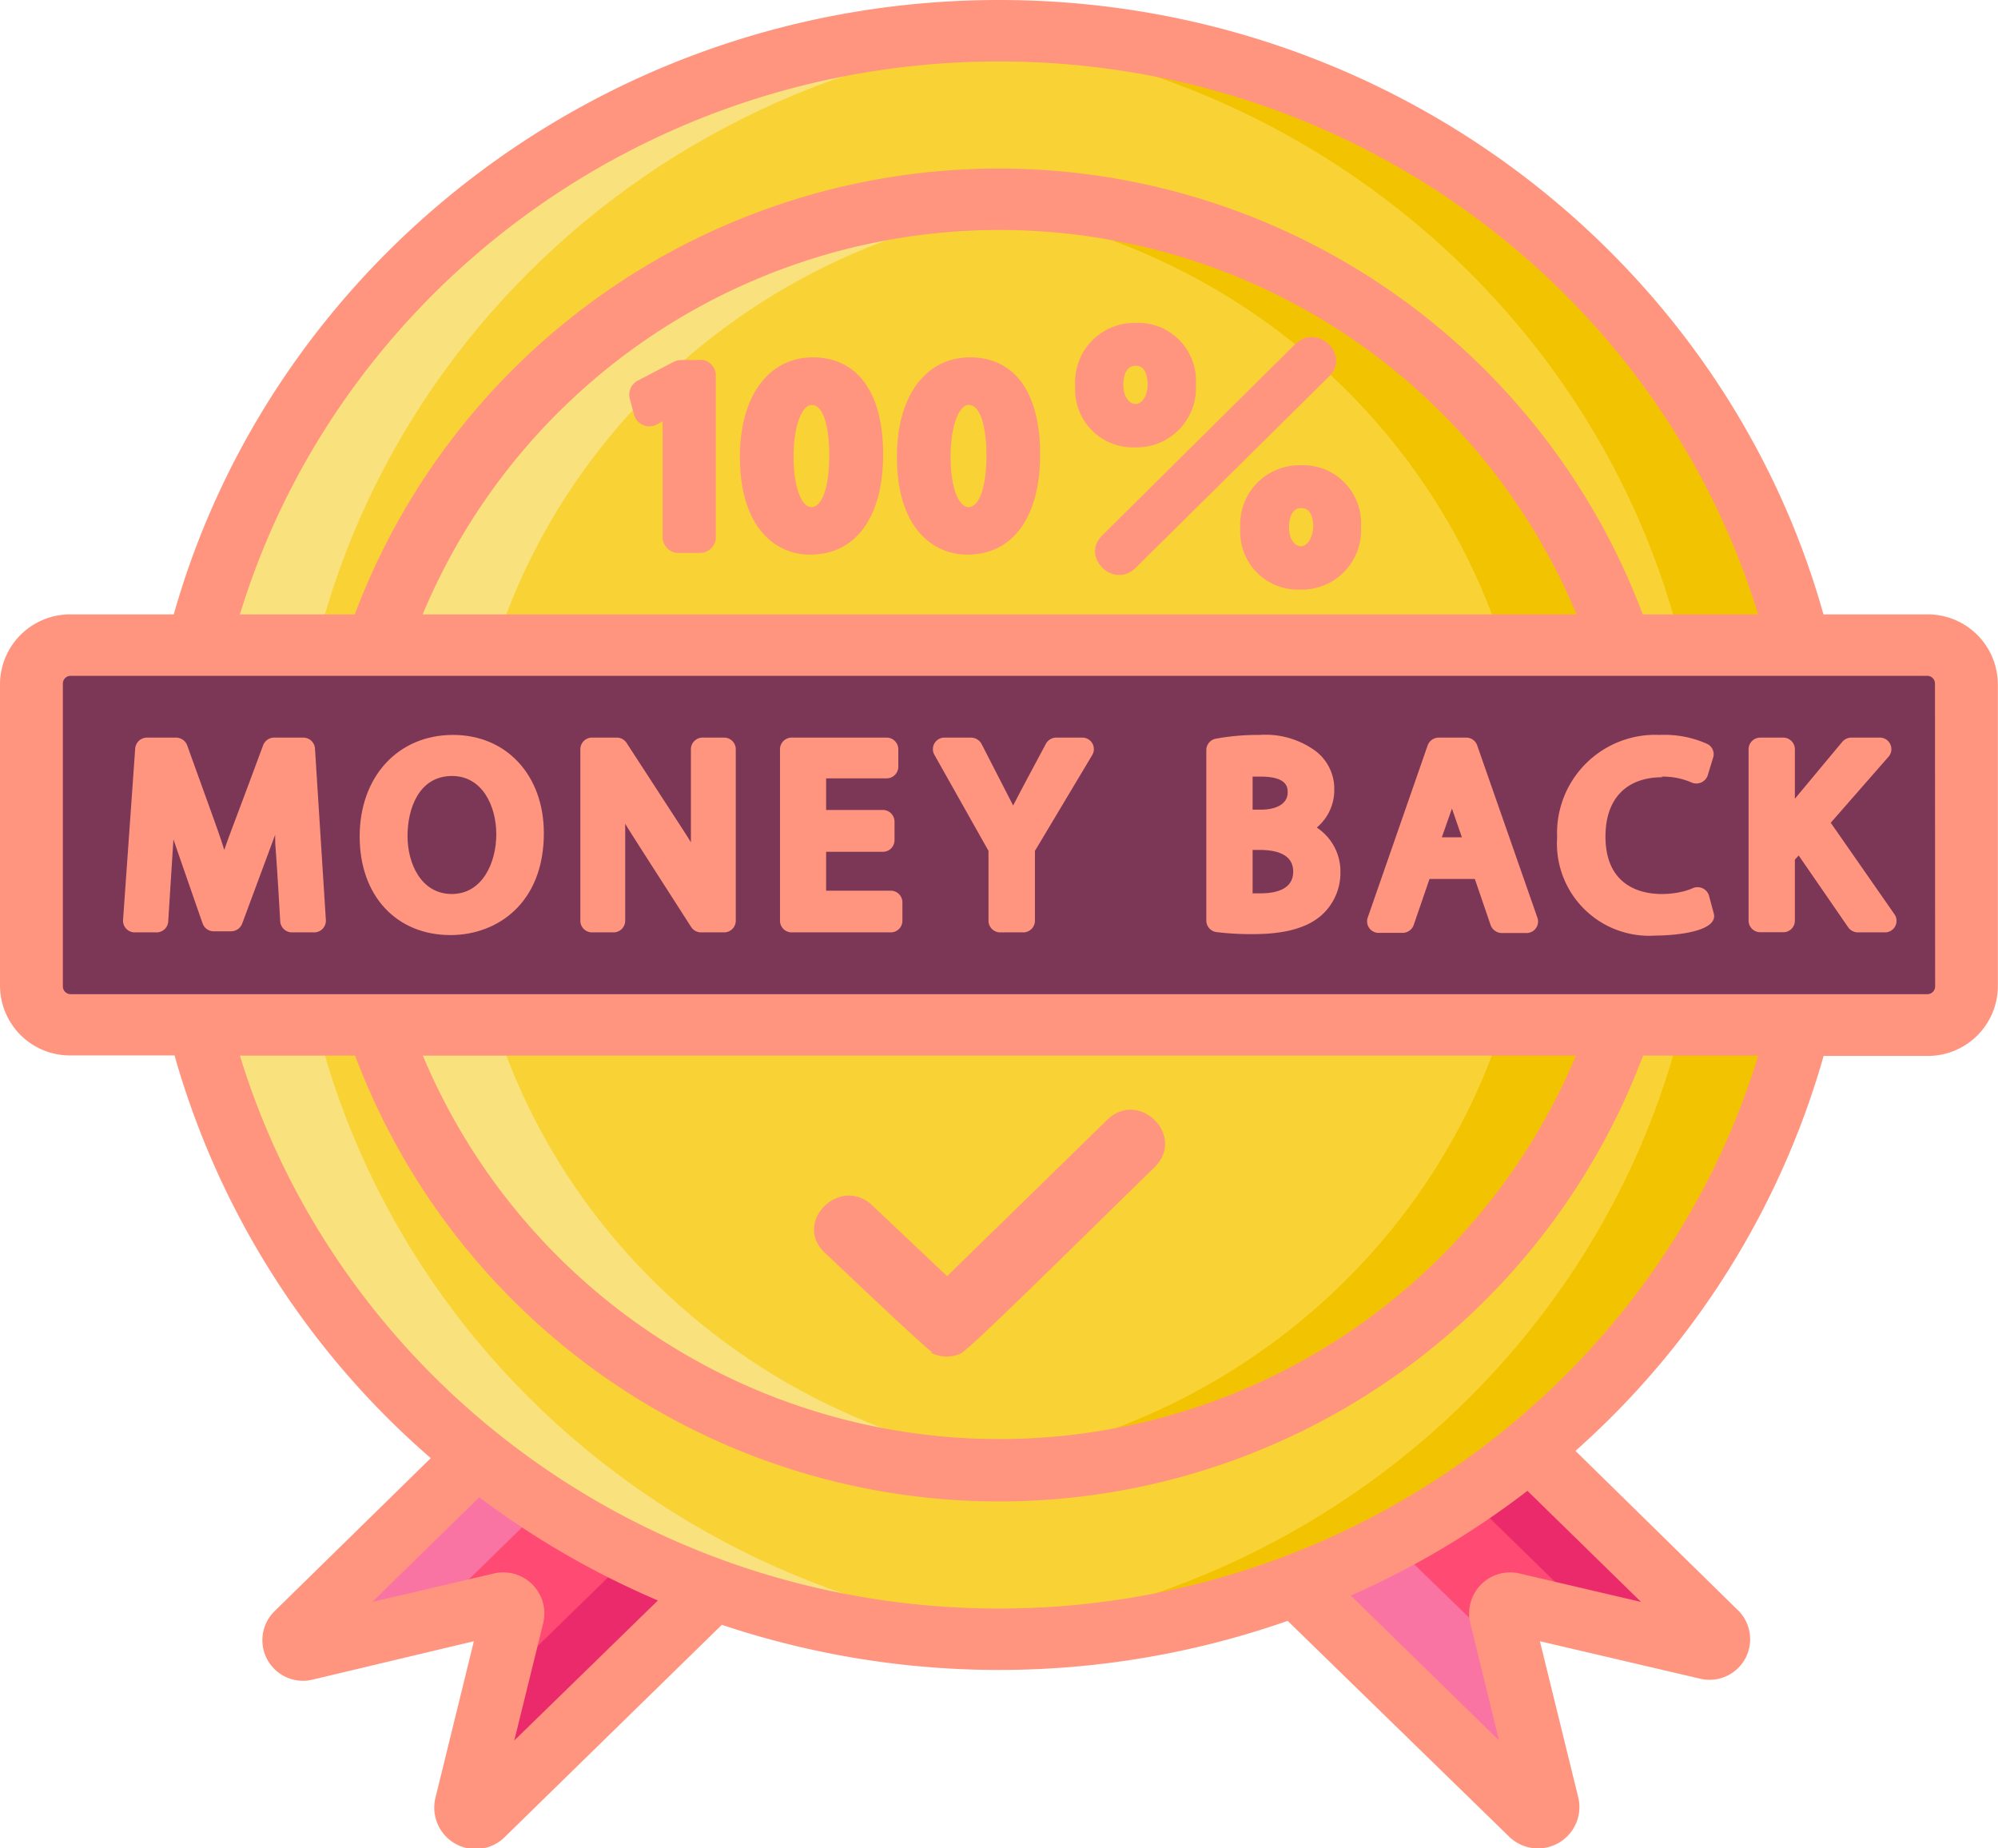
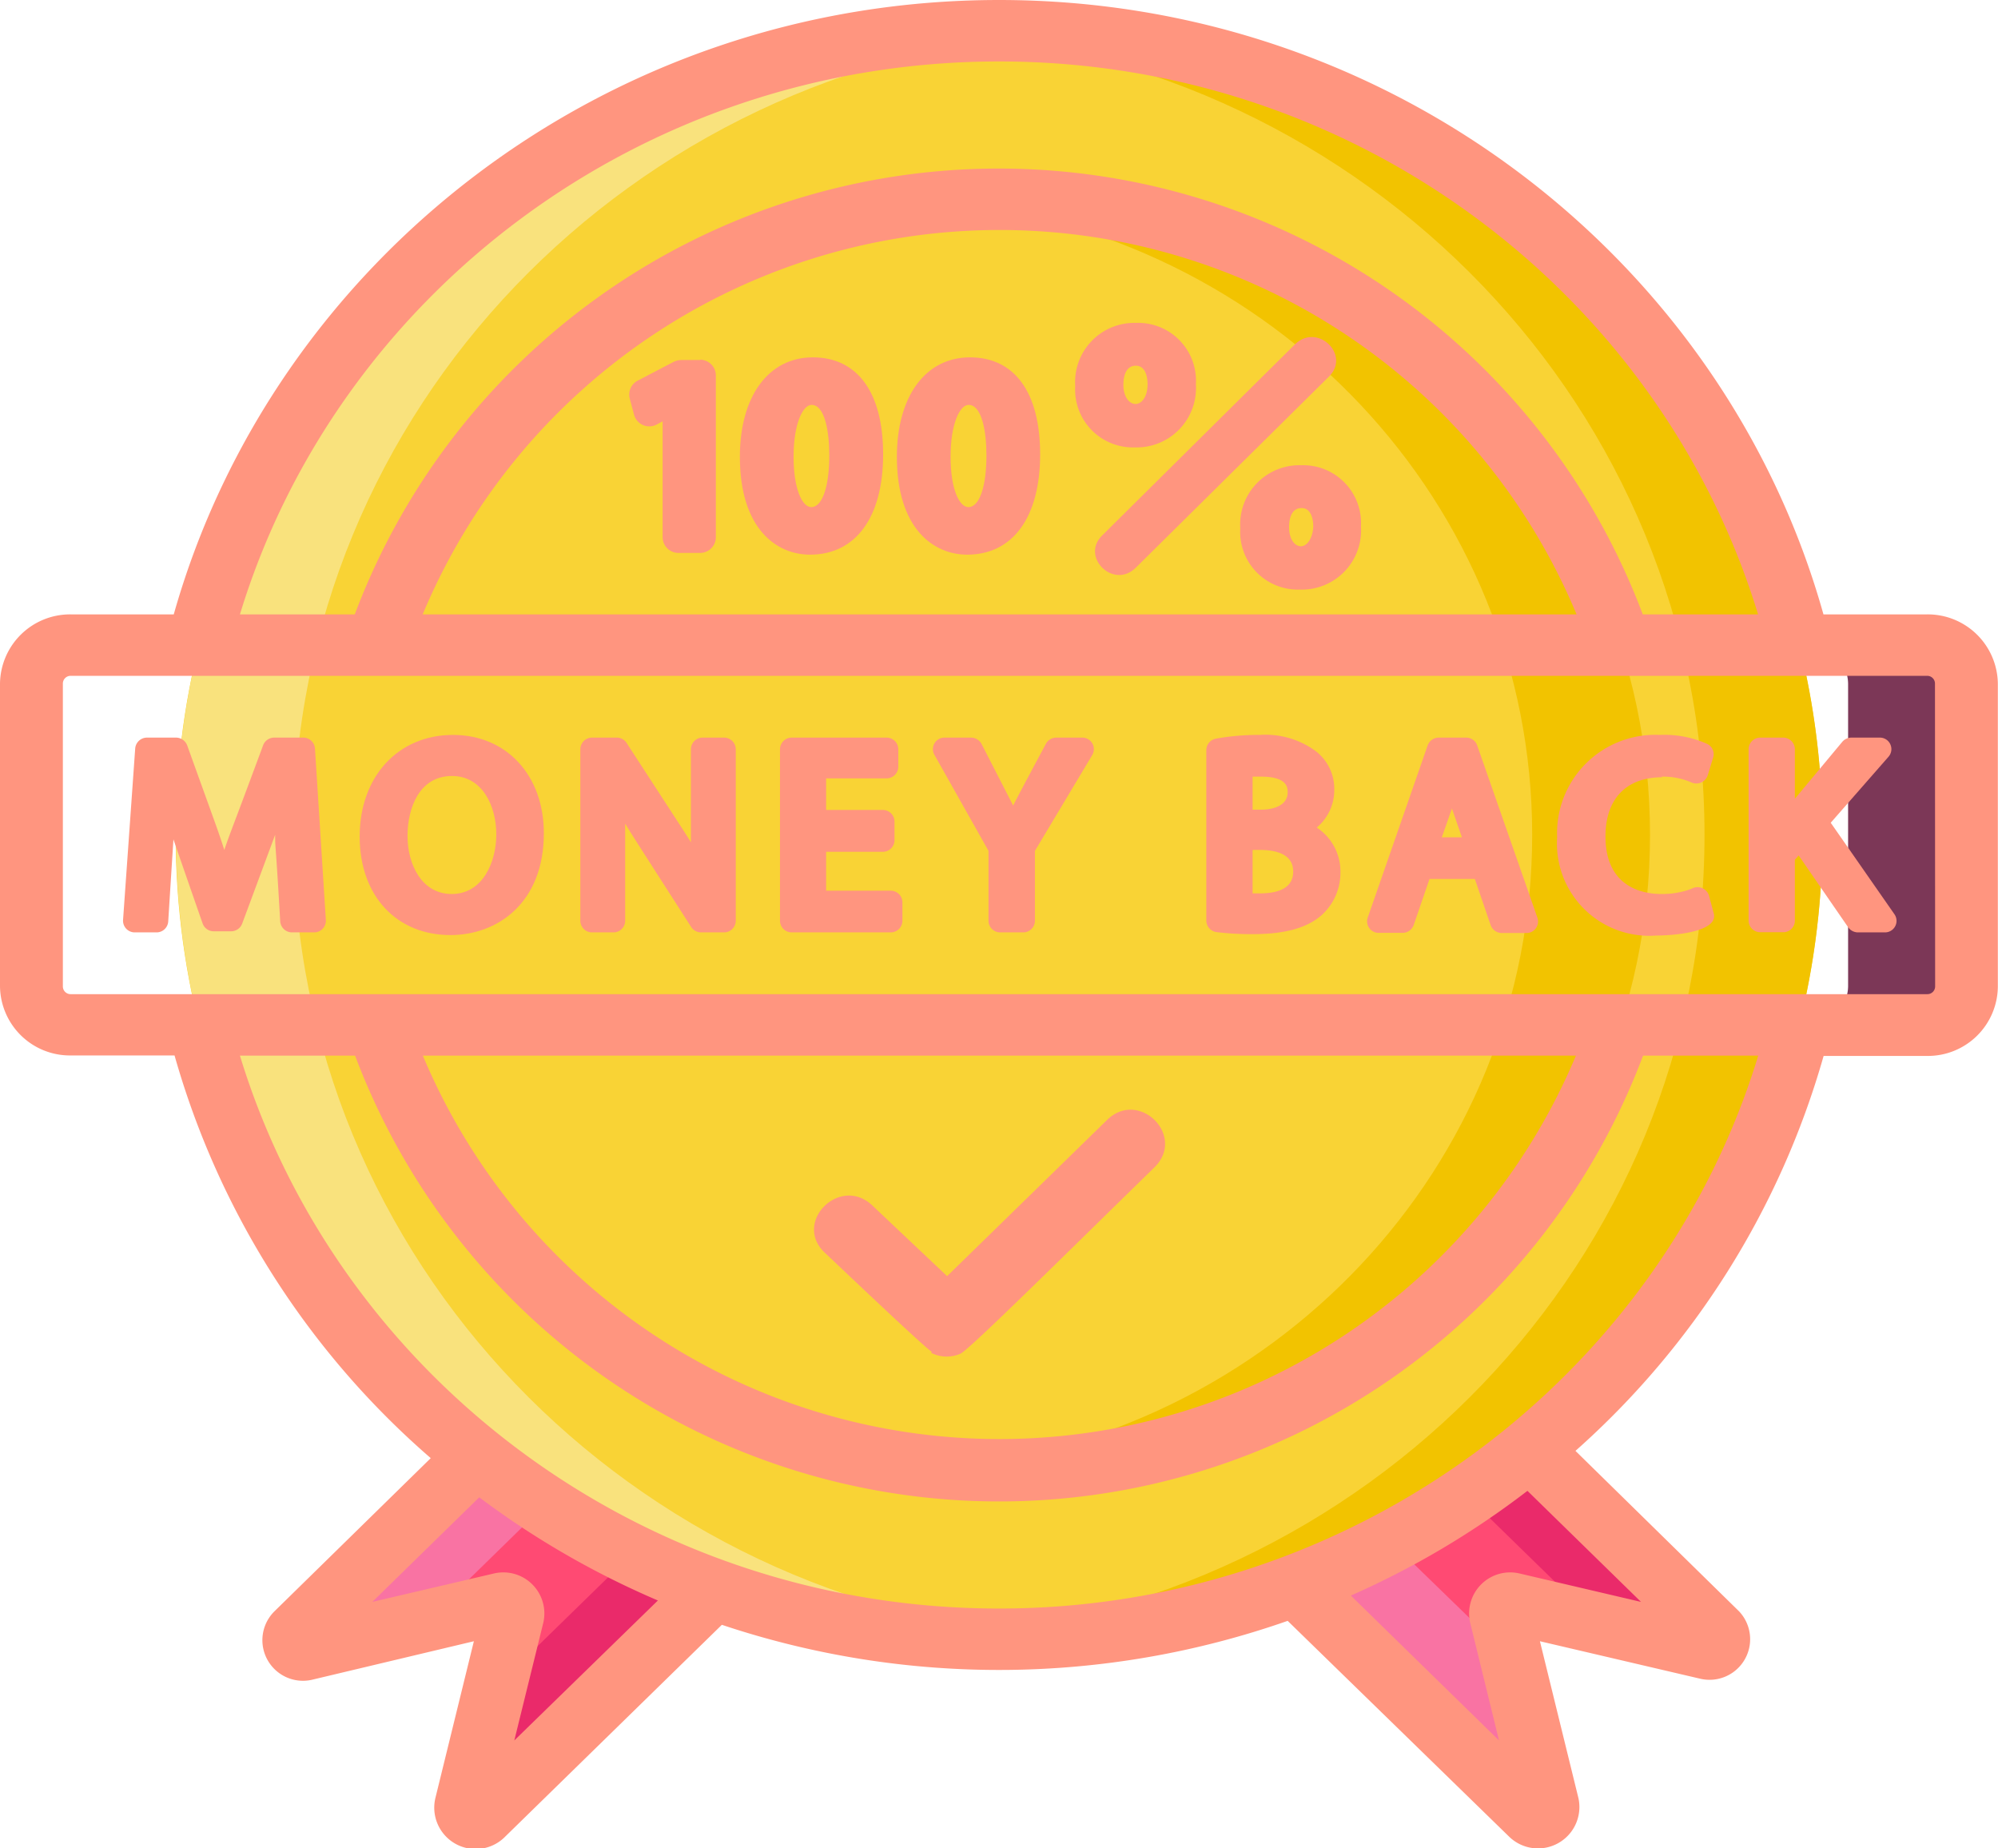
<svg xmlns="http://www.w3.org/2000/svg" viewBox="0 0 126.49 117">
  <defs>
    <style>.cls-1{fill:#ff4a73;}.cls-2{fill:#f973a3;}.cls-3{fill:#ea2a6a;}.cls-4{fill:#f9d335;}.cls-5{fill:#f2c300;}.cls-6{fill:#f9e27d;}.Graphic-Style-3{fill:#7c3757;}.cls-7{fill:#ff957f;}</style>
  </defs>
  <title>money-back</title>
  <g id="Layer_2" data-name="Layer 2">
    <g id="Layer_1-2" data-name="Layer 1">
-       <path class="cls-1" d="M18.77,103.34,33.69,88.77l11.8,11.53L30.58,114.86a.63.63,0,0,1-1.07-.58l1.33-5.44,1.62-6.59a.63.63,0,0,0-.77-.75l-12.32,2.88a.62.62,0,0,1-.6-1Z" />
+       <path class="cls-1" d="M18.77,103.34,33.69,88.77l11.8,11.53L30.58,114.86a.63.63,0,0,1-1.07-.58l1.33-5.44,1.62-6.59a.63.63,0,0,0-.77-.75l-12.32,2.88a.62.62,0,0,1-.6-1" />
      <path class="cls-1" d="M96.89,114.86,82,100.3,93.78,88.77l14.92,14.57a.62.62,0,0,1-.6,1l-5.57-1.3-6.75-1.58a.63.63,0,0,0-.77.75l2.95,12A.63.63,0,0,1,96.89,114.86Z" />
      <path class="cls-2" d="M96.89,114.86,82,100.29,86.42,96,95.69,105,98,114.28a.63.63,0,0,1-1.07.58Z" />
      <path class="cls-3" d="M108.1,104.38l-5.57-1.3-1.4-.33L90.3,92.18l3.48-3.41,14.91,14.57A.62.62,0,0,1,108.1,104.38Z" />
      <path class="cls-2" d="M37.42,92.41,27,102.6l-7.63,1.78a.62.62,0,0,1-.6-1L33.69,88.77Z" />
      <path class="cls-3" d="M45.49,100.29,30.57,114.86a.63.63,0,0,1-1.06-.58l1.33-5.44.49-2L41.76,96.66Z" />
      <ellipse class="cls-4" cx="63.25" cy="52.85" rx="52.13" ry="50.91" />
      <ellipse class="cls-4" cx="63.25" cy="52.85" rx="41.21" ry="40.25" />
      <path class="cls-5" d="M104.46,52.85c0,22.23-18.45,40.24-41.21,40.24-1.26,0-2.51,0-3.74-.16C80.53,91.09,97,73.85,97,52.85S80.53,14.61,59.51,12.77c1.23-.11,2.48-.17,3.74-.17C86,12.6,104.46,30.62,104.46,52.85Z" />
-       <path class="cls-6" d="M67,92.93c-1.23.11-2.47.16-3.73.16C40.49,93.09,22,75.08,22,52.85S40.49,12.6,63.25,12.6c1.26,0,2.5.06,3.73.17C46,14.61,29.5,31.85,29.5,52.85S46,91.09,67,92.93Z" />
      <path class="cls-5" d="M115.38,52.85c0,28.11-23.34,50.91-52.13,50.91-1.26,0-2.5,0-3.74-.13,27.05-1.87,48.4-23.89,48.4-50.78S86.56,3.94,59.51,2.07C60.75,2,62,1.94,63.25,1.94c28.79,0,52.13,22.79,52.13,50.91Z" />
      <path class="cls-6" d="M67,103.63c-1.24.09-2.48.13-3.73.13-28.8,0-52.13-22.8-52.13-50.91S34.45,1.94,63.25,1.94c1.25,0,2.49.05,3.73.13C39.93,3.94,18.58,26,18.58,52.85S39.93,101.76,67,103.63Z" />
-       <path class="Graphic-Style-3" d="M122,64.86H4.48A2.46,2.46,0,0,1,2,62.43V43.27a2.46,2.46,0,0,1,2.49-2.43H122a2.45,2.45,0,0,1,2.49,2.43V62.43A2.45,2.45,0,0,1,122,64.86Z" />
      <path class="Graphic-Style-3" d="M124.5,43.27V62.44A2.46,2.46,0,0,1,122,64.87h-7.46A2.47,2.47,0,0,0,117,62.44V43.27a2.47,2.47,0,0,0-2.49-2.43H122A2.46,2.46,0,0,1,124.5,43.27Z" />
-       <path class="Graphic-Style-3" d="M11.94,64.87H4.48A2.47,2.47,0,0,1,2,62.44V43.27a2.47,2.47,0,0,1,2.49-2.43h7.46a2.47,2.47,0,0,0-2.49,2.43V62.44A2.47,2.47,0,0,0,11.94,64.87Z" />
      <path class="cls-7" d="M122,38.89h-6.56C109.17,16.5,88.14,0,63.25,0S17.33,16.5,11,38.89H4.48A4.44,4.44,0,0,0,0,43.27V62.44a4.43,4.43,0,0,0,4.48,4.37h6.57A52.72,52.72,0,0,0,27.27,92.3L17.37,102a2.57,2.57,0,0,0,2.46,4.31L30,103.89l-2.44,9.94A2.62,2.62,0,0,0,32,116.24L45.7,102.85a55.29,55.29,0,0,0,35.82-.25l14,13.64a2.62,2.62,0,0,0,4.41-2.41l-2.44-9.94,10.18,2.38A2.57,2.57,0,0,0,110.1,102L99.74,91.84a52.63,52.63,0,0,0,15.71-25H122a4.43,4.43,0,0,0,4.48-4.37V43.27A4.44,4.44,0,0,0,122,38.89Zm-58.76-35c22.68,0,41.89,14.78,48.06,35H104a43.56,43.56,0,0,0-81.54,0H15.19C21.35,18.67,40.57,3.89,63.25,3.89Zm36.52,35h-73a39.58,39.58,0,0,1,73.05,0ZM32.56,110.17l1.84-7.47a2.6,2.6,0,0,0-3.17-3.09l-7.66,1.79,6.77-6.62a54.42,54.42,0,0,0,11.31,6.53Zm71.33-8.77-7.65-1.79a2.6,2.6,0,0,0-3.17,3.09l1.83,7.47L85.52,101A54.35,54.35,0,0,0,96.7,94.37Zm-40.64.42c-22.67,0-41.89-14.76-48.06-35h7.29a43.56,43.56,0,0,0,81.54,0h7.29c-6.21,20.39-25.62,35-48.06,35Zm-36.53-35H99.77a39.58,39.58,0,0,1-73,0Zm95.79-4.37a.49.49,0,0,1-.5.48H4.48a.49.49,0,0,1-.5-.48V43.27a.49.49,0,0,1,.5-.49H122a.49.49,0,0,1,.5.49Z" />
      <path class="cls-7" d="M44.32,22.79H43.11a1.09,1.09,0,0,0-.47.12L40.36,24.1a1,1,0,0,0-.5,1.1l.28,1.05a1,1,0,0,0,1.44.62l.37-.2V34a1,1,0,0,0,1,1h1.37a1,1,0,0,0,1-1V23.77a1,1,0,0,0-1-1Z" />
      <path class="cls-7" d="M51.46,22.62c-2.81,0-4.62,2.47-4.62,6.29,0,4.57,2.32,6.2,4.44,6.2,2.9,0,4.63-2.37,4.63-6.35S54.24,22.62,51.46,22.62Zm-.1,9.48c-.55,0-1.12-1.09-1.12-3.19s.59-3.28,1.14-3.28c.83,0,1.12,1.65,1.12,3.19C52.5,30.81,52.06,32.1,51.36,32.1Z" />
      <path class="cls-7" d="M61.41,22.62c-2.82,0-4.63,2.47-4.63,6.29,0,4.57,2.33,6.2,4.45,6.2,2.89,0,4.62-2.37,4.62-6.35S64.19,22.62,61.41,22.62Zm-.1,9.48c-.56,0-1.13-1.09-1.13-3.19s.59-3.28,1.14-3.28c.83,0,1.13,1.65,1.13,3.19,0,2-.45,3.28-1.14,3.28Z" />
      <path class="cls-7" d="M82,21.78,69.78,33.89c-1.39,1.35.7,3.43,2.11,2.06L84.13,23.84C85.53,22.48,83.42,20.42,82,21.78Z" />
      <path class="cls-7" d="M82.38,29.45a3.75,3.75,0,0,0-3.86,4,3.65,3.65,0,0,0,3.77,3.87,3.75,3.75,0,0,0,3.87-4A3.66,3.66,0,0,0,82.38,29.45Zm0,5.13c-.45,0-.77-.5-.77-1.2,0-.2,0-1.22.79-1.22s.74,1.19.74,1.2C83.1,34.05,82.77,34.58,82.34,34.58Z" />
      <path class="cls-7" d="M75.71,24.32a3.66,3.66,0,0,0-3.78-3.88,3.75,3.75,0,0,0-3.86,4,3.66,3.66,0,0,0,3.77,3.88,3.76,3.76,0,0,0,3.87-4Zm-4.59.05c0-.2,0-1.22.79-1.22s.74,1.19.74,1.2c0,.69-.33,1.22-.76,1.22S71.12,25.07,71.12,24.37Z" />
      <path class="cls-7" d="M58.94,85.63a2.17,2.17,0,0,0,1.86.06c.51-.2,6.89-6.53,12.3-11.81,2-2-1-4.94-3-3l-10.14,9.9-4.74-4.48c-2.05-1.93-5.05,1.08-3,3,.2.18,6.52,6.21,6.78,6.27Z" />
      <path class="cls-7" d="M19.2,46.69H17.36a.75.75,0,0,0-.7.48c-2,5.4-2.05,5.43-2.46,6.63-.38-1.19-.42-1.26-2.35-6.62a.76.76,0,0,0-.71-.49H9.31a.75.75,0,0,0-.75.68L7.79,58.24a.74.74,0,0,0,.74.78H9.9a.74.74,0,0,0,.75-.69c.31-4.93.3-4.69.33-5.2.06.19,1.78,5.14,1.85,5.33a.74.74,0,0,0,.7.49h1.09a.75.75,0,0,0,.71-.48l2.09-5.63c0,1,0-.11.32,5.49a.75.75,0,0,0,.75.69h1.4a.74.74,0,0,0,.74-.78l-.69-10.86a.74.74,0,0,0-.74-.69Z" />
      <path class="cls-7" d="M28.68,46.52c-3.48,0-5.91,2.64-5.91,6.43s2.36,6.24,5.75,6.24c2.94,0,5.91-2,5.91-6.45,0-3.66-2.36-6.22-5.75-6.22ZM28.6,56.59c-1.92,0-2.8-1.9-2.8-3.67s.74-3.8,2.82-3.8c1.92,0,2.8,1.91,2.8,3.69S30.55,56.59,28.6,56.59Z" />
      <path class="cls-7" d="M45.84,46.69H44.48a.74.74,0,0,0-.74.73c0,4.92,0,5.13,0,5.9-.32-.53-.16-.27-4.07-6.29a.74.74,0,0,0-.63-.34H37.48a.74.74,0,0,0-.74.73V58.29a.74.74,0,0,0,.74.73h1.36a.74.74,0,0,0,.74-.73c0-5,0-5.27,0-6.15.37.61.32.53,4.17,6.53a.75.75,0,0,0,.63.35h1.46a.74.74,0,0,0,.74-.73V47.42A.74.74,0,0,0,45.84,46.69Z" />
      <path class="cls-7" d="M56.38,56.38H52.3V53.92h3.58a.74.74,0,0,0,.75-.73V52a.74.74,0,0,0-.75-.73H52.3v-2h3.83a.74.74,0,0,0,.74-.73V47.42a.74.74,0,0,0-.74-.73h-6a.74.74,0,0,0-.75.73V58.29a.74.74,0,0,0,.75.73h6.26a.74.74,0,0,0,.74-.73V57.11a.74.74,0,0,0-.74-.73Z" />
      <path class="cls-7" d="M68.51,46.69H66.87a.75.75,0,0,0-.66.4c-1.44,2.69-1.64,3.07-2.07,3.9-.29-.57-.36-.7-2-3.9a.77.77,0,0,0-.67-.4H59.81a.73.73,0,0,0-.66,1.08l3.43,6.09v4.43a.74.74,0,0,0,.74.73h1.46a.74.74,0,0,0,.74-.73V53.86l3.63-6.07a.73.73,0,0,0-.64-1.1Z" />
      <path class="cls-7" d="M83.39,52.36A3.08,3.08,0,0,0,84.47,50a3,3,0,0,0-1.21-2.48,5.38,5.38,0,0,0-3.52-1,15.07,15.07,0,0,0-2.78.24.74.74,0,0,0-.59.71V58.25A.74.74,0,0,0,77,59a18.19,18.19,0,0,0,2.32.13c2,0,3.43-.38,4.37-1.22a3.6,3.6,0,0,0,1.17-2.7,3.32,3.32,0,0,0-1.49-2.82Zm-4.09-3.2.52,0c1.7,0,1.7.71,1.7,1,0,.8-.86,1.09-1.66,1.09H79.3Zm.46,7.39H79.3V53.8h.44c1,0,2.13.24,2.13,1.37C81.87,56.08,81.16,56.55,79.76,56.55Z" />
      <path class="cls-7" d="M93.52,47.19a.73.73,0,0,0-.7-.5H91.09a.75.75,0,0,0-.71.5L86.6,58.05a.73.73,0,0,0,.71,1h1.48a.75.75,0,0,0,.71-.5l1-2.91h2.87l1,2.92a.76.76,0,0,0,.71.5h1.53a.73.73,0,0,0,.71-1ZM91.28,53l.64-1.82L92.55,53Z" />
      <path class="cls-7" d="M105.19,49.16a4.55,4.55,0,0,1,1.92.38.76.76,0,0,0,1-.45l.35-1.15a.72.72,0,0,0-.38-.85,6.61,6.61,0,0,0-3-.57A6.22,6.22,0,0,0,98.58,53a5.84,5.84,0,0,0,6.25,6.22c1.23,0,4-.25,3.66-1.42l-.3-1.12a.76.76,0,0,0-1-.47c-1.26.6-5.55,1.06-5.55-3.26,0-2.38,1.31-3.75,3.6-3.75Z" />
      <path class="cls-7" d="M115.9,52.08l3.66-4.18a.73.73,0,0,0-.57-1.21h-1.78a.76.76,0,0,0-.58.27l-3,3.6V47.42a.74.74,0,0,0-.74-.73h-1.44a.74.74,0,0,0-.75.73V58.29a.74.74,0,0,0,.75.72h1.44a.73.73,0,0,0,.74-.72V54.42l.24-.27L117,58.69a.76.76,0,0,0,.62.33h1.7a.73.73,0,0,0,.62-1.14Z" />
    </g>
  </g>
</svg>